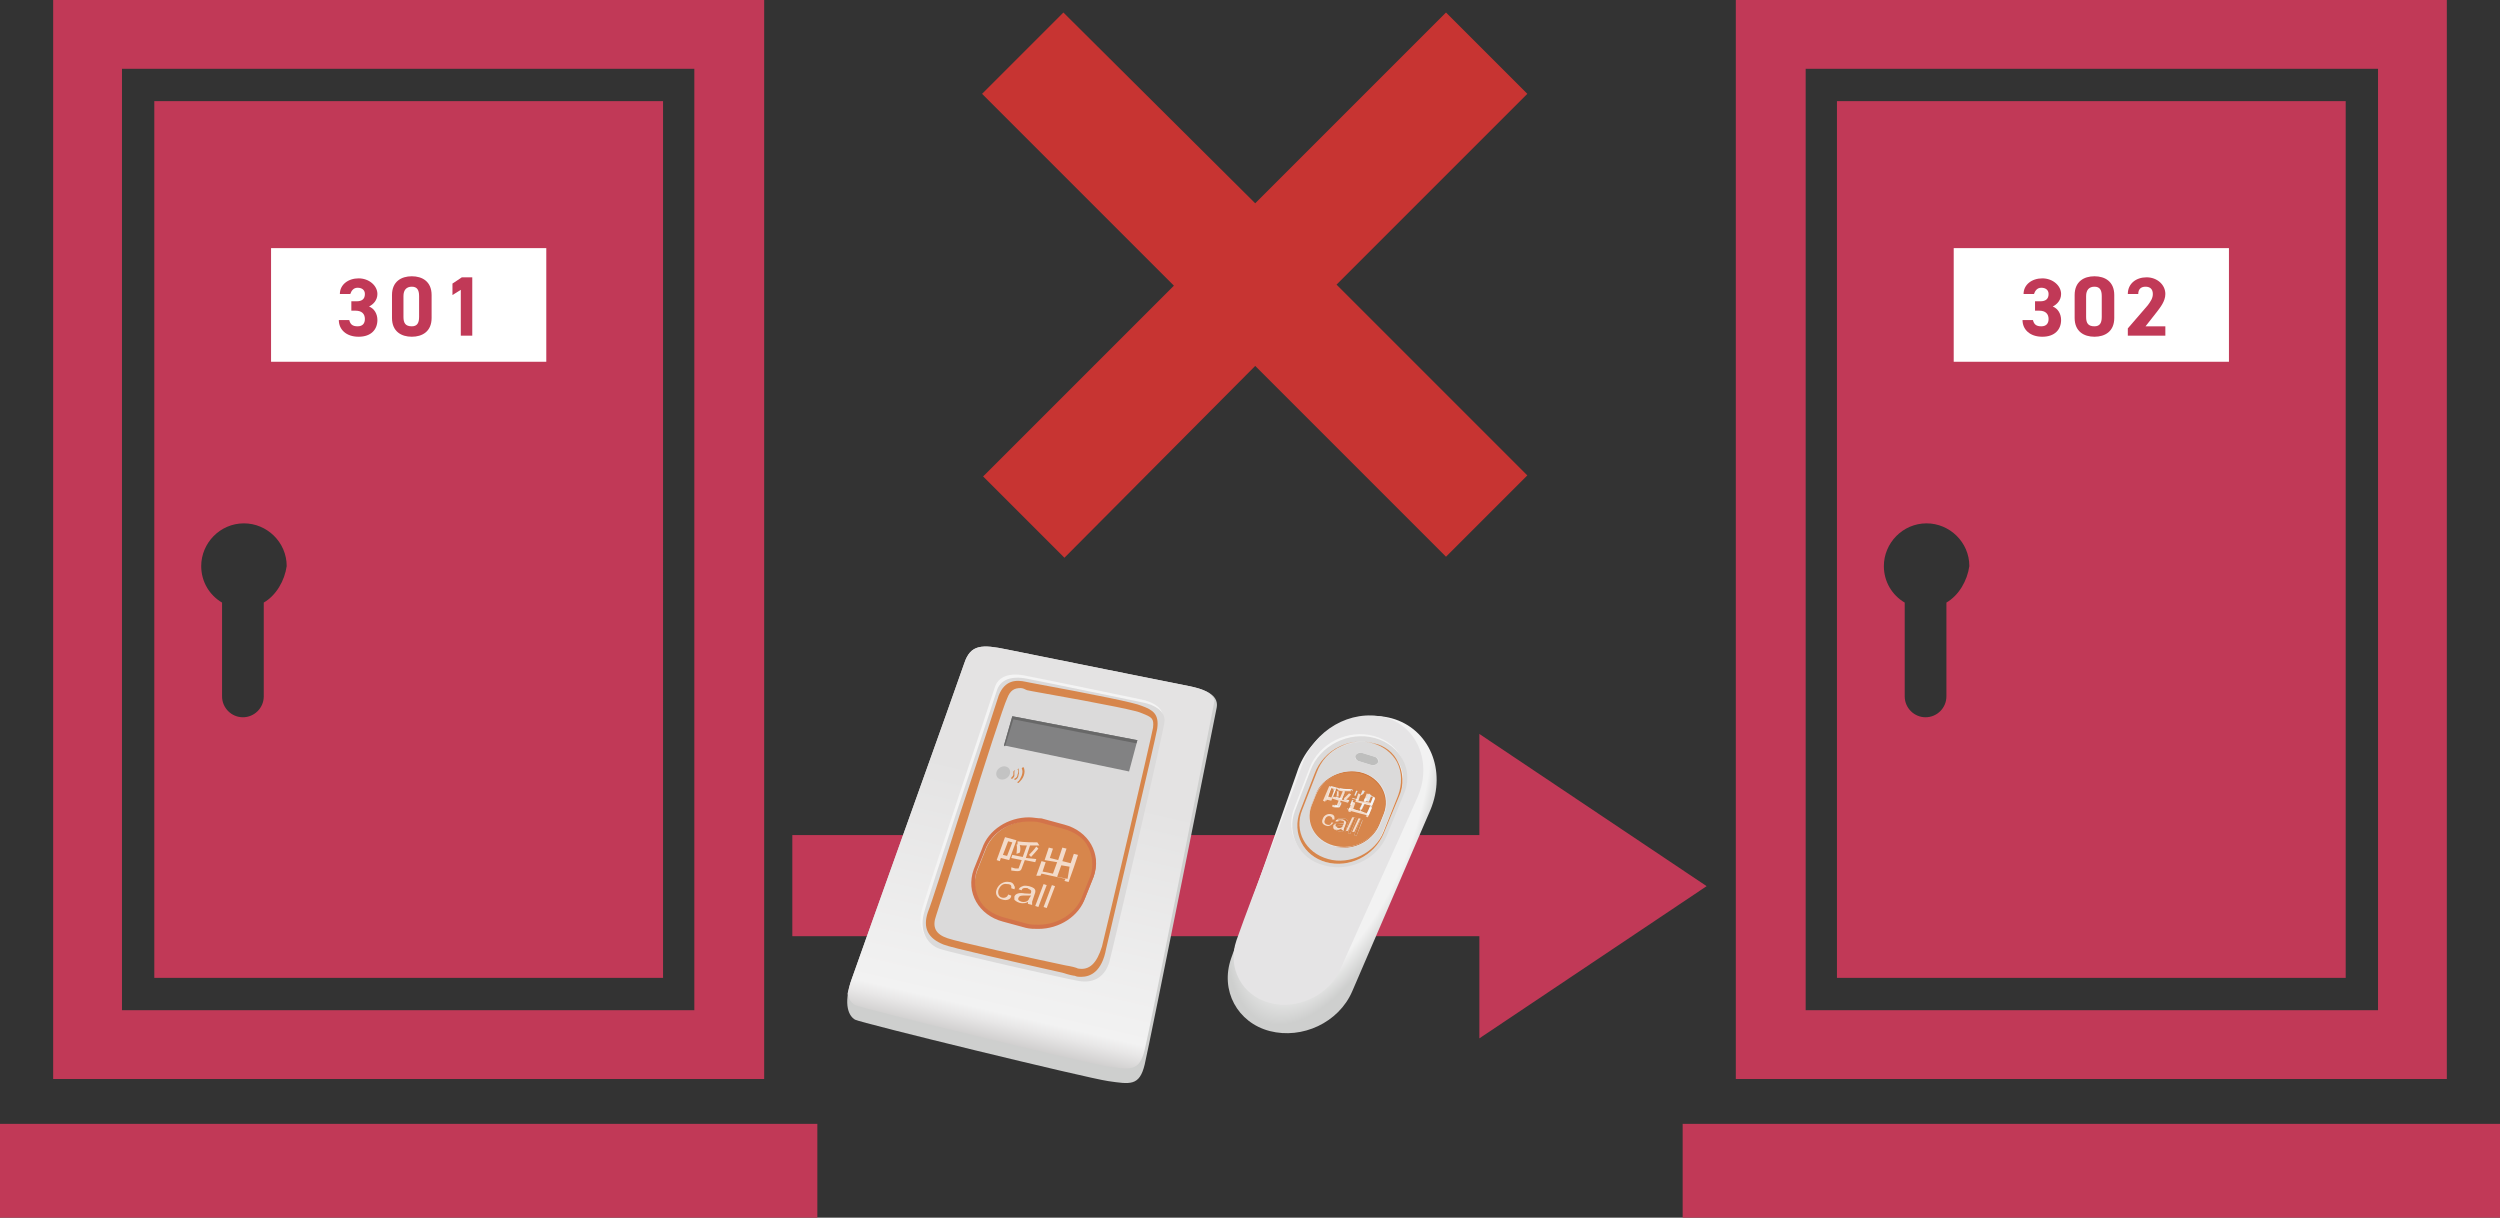
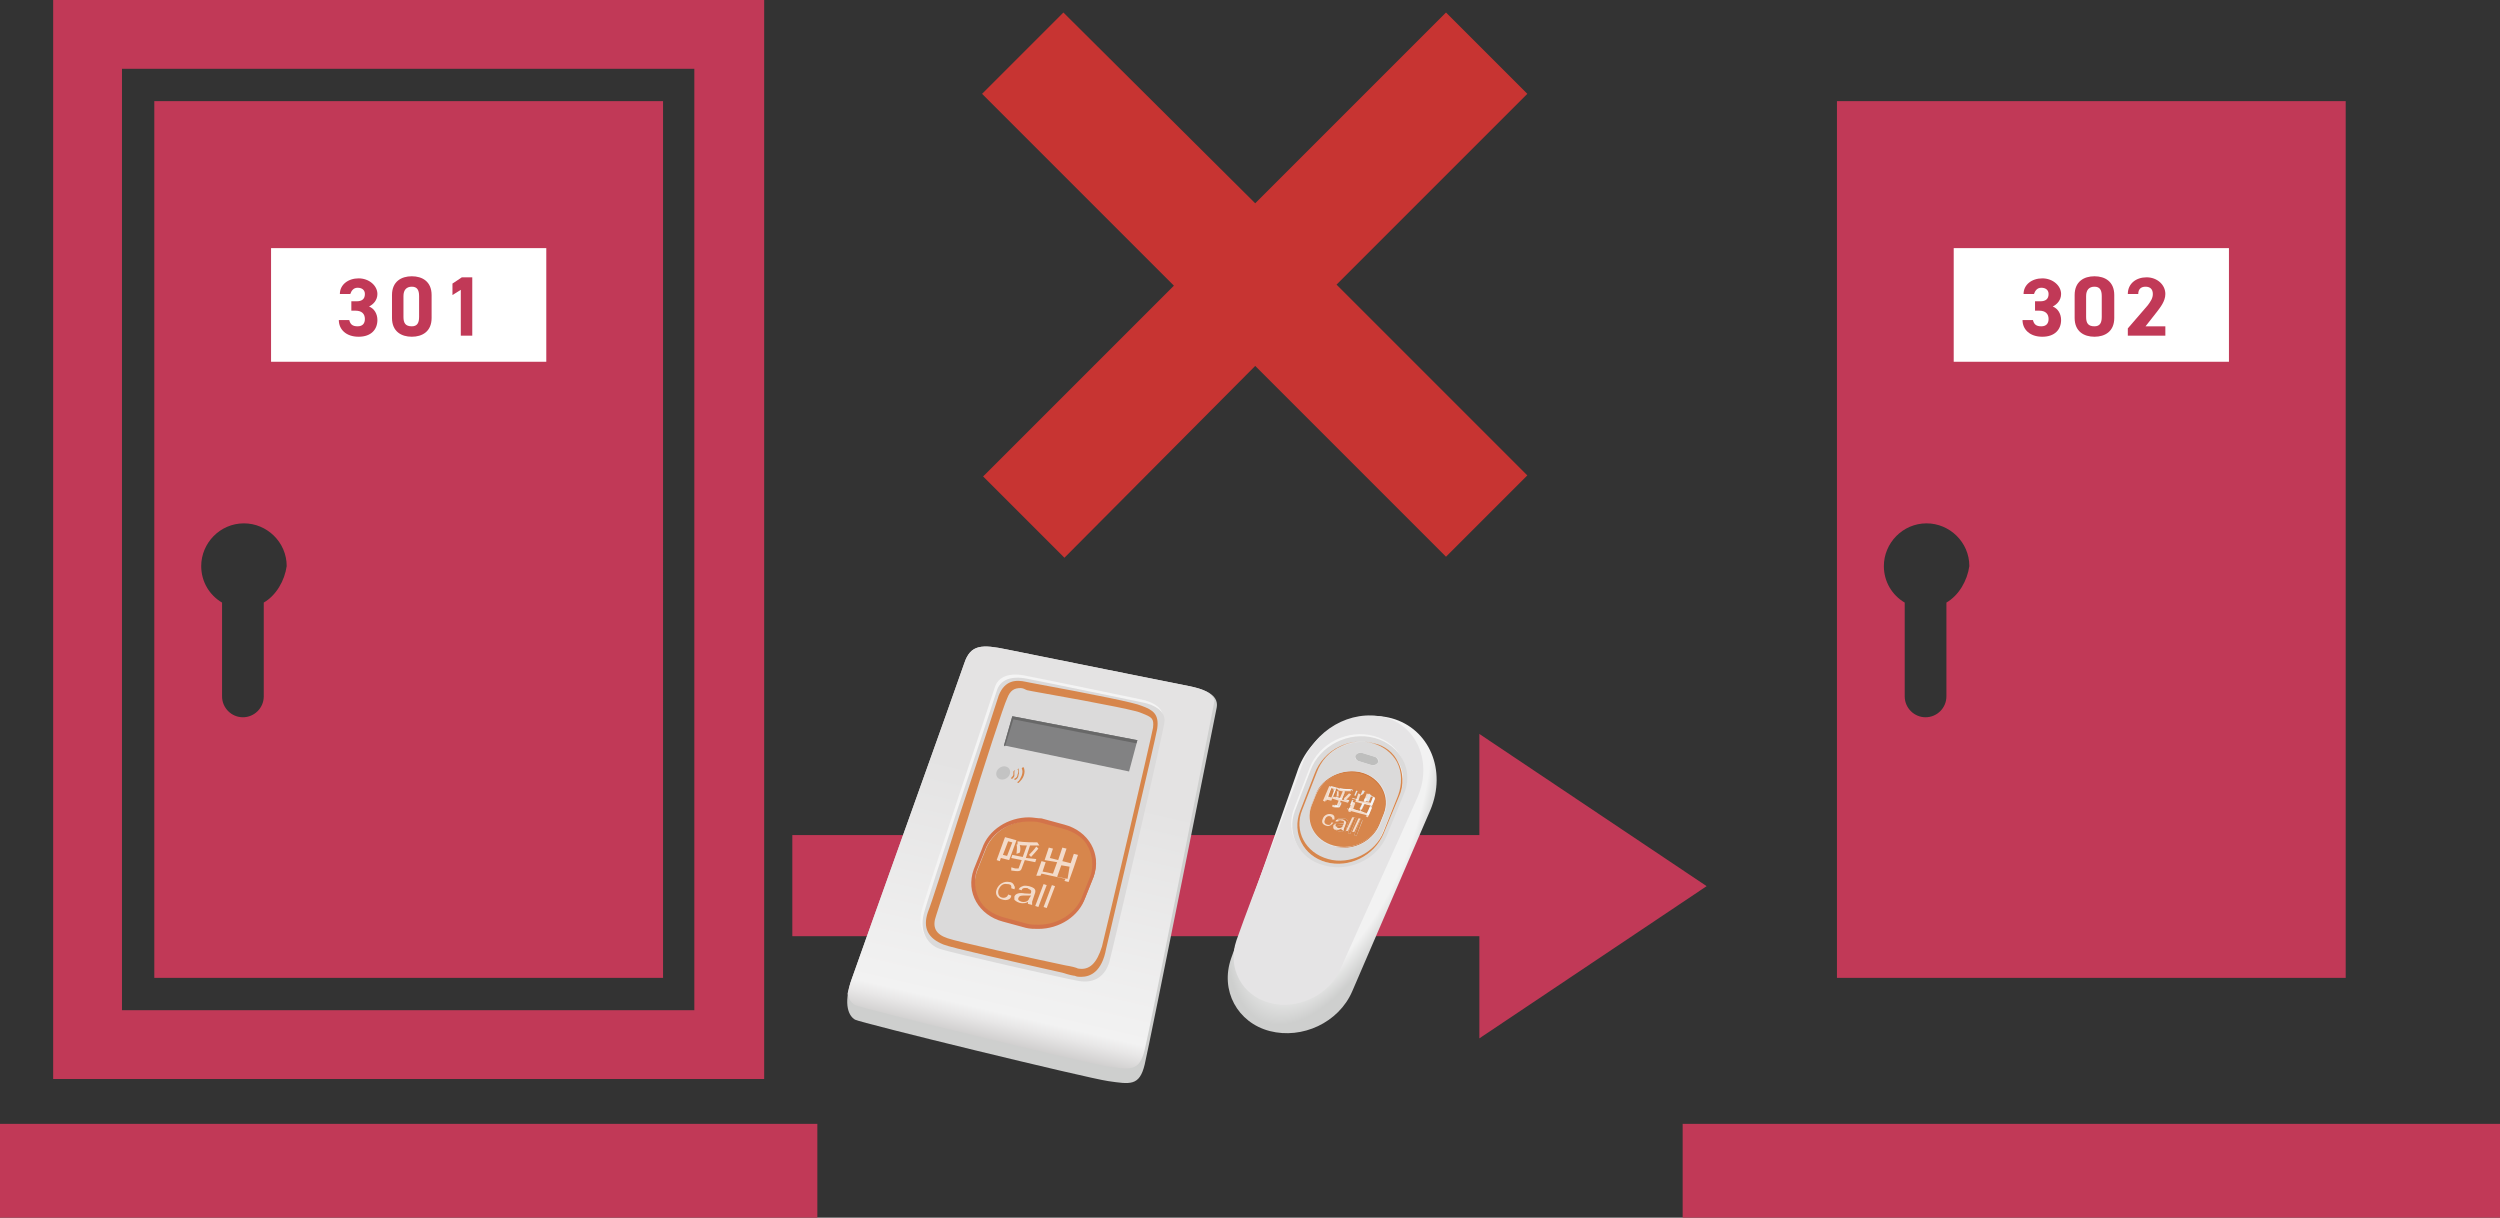
<svg xmlns="http://www.w3.org/2000/svg" version="1.1" id="レイヤー_1" x="0px" y="0px" width="239.8px" height="116.8px" viewBox="0 0 239.8 116.8" style="enable-background:new 0 0 239.8 116.8;" xml:space="preserve">
  <rect x="0" y="0" width="239.8" height="116.8" fill="#333333" stroke="none" />
  <style type="text/css">
	.st0{fill:#C13957;}
	.st1{fill:#FFFFFF;}
	.st2{fill:#CECFCE;}
	.st3{fill:url(#SVGID_1_);}
	.st4{fill:#F4F4F4;}
	.st5{fill:#DBDADA;}
	.st6{fill:#D7864C;}
	.st7{fill:#828283;}
	.st8{fill:#686868;}
	.st9{fill:#D3734A;}
	.st10{fill:#C3C3C3;}
	.st11{opacity:0.7;}
	.st12{fill:url(#SVGID_00000165921388140029180150000004189463611391767714_);}
	.st13{fill:#E5E4E5;}
	.st14{enable-background:new    ;}
	.st15{fill:#BEBEBD;}
	.st16{fill:#D28349;}
	.st17{fill:#CF763A;}
	.st18{fill:#EFE0D3;}
	.st19{fill:#C73432;}
</style>
  <g>
    <g>
      <g>
        <path class="st0" d="M5.1,0v103.5h68.2V0H5.1z M66.6,96.9H11.7V6.6h54.9V96.9z" />
        <g>
          <rect y="107.8" class="st0" width="78.4" height="9" />
        </g>
        <path class="st0" d="M14.8,9.7v84.1h48.8V9.7H14.8z M25.3,57.8v9c0,1.1-0.9,2-2,2c-1.1,0-2-0.9-2-2v-9c-1.2-0.7-2-2-2-3.5     c0-2.2,1.8-4.1,4.1-4.1c2.2,0,4.1,1.8,4.1,4.1C27.3,55.7,26.5,57.1,25.3,57.8z" />
      </g>
      <rect x="26" y="23.8" class="st1" width="26.4" height="10.9" />
      <g>
        <path class="st0" d="M33.8,28.9h0.4c0.5,0,0.8-0.2,0.8-0.7c0-0.4-0.3-0.6-0.7-0.6c-0.4,0-0.6,0.3-0.7,0.6h-1     c0-0.9,0.8-1.5,1.8-1.5c1,0,1.8,0.7,1.8,1.5c0,0.6-0.4,1-0.8,1.2c0.5,0.2,0.8,0.7,0.8,1.3c0,0.9-0.6,1.6-1.8,1.6     c-1.2,0-1.9-0.7-1.9-1.6h1c0.1,0.4,0.3,0.6,0.8,0.6c0.5,0,0.7-0.3,0.7-0.7c0-0.5-0.3-0.8-0.9-0.8h-0.4V28.9z" />
        <path class="st0" d="M41.4,30.5c0,1.3-0.9,1.8-1.9,1.8c-1,0-1.9-0.5-1.9-1.8v-2.2c0-1.3,0.9-1.8,1.9-1.8c1,0,1.9,0.5,1.9,1.8     V30.5z M39.5,27.5c-0.5,0-0.8,0.3-0.8,0.9v2c0,0.6,0.2,0.9,0.8,0.9c0.5,0,0.7-0.3,0.7-0.9v-2C40.2,27.8,40,27.5,39.5,27.5z" />
        <path class="st0" d="M45.3,32.2h-1.1v-4.4l-0.8,0.5v-1.1l0.9-0.6h1V32.2z" />
      </g>
    </g>
    <g>
      <g>
-         <path class="st0" d="M166.5,0v103.5h68.2V0H166.5z M228.1,96.9h-54.9V6.6h54.9V96.9z" />
        <g>
          <rect x="161.4" y="107.8" class="st0" width="78.4" height="9" />
        </g>
        <path class="st0" d="M176.2,9.7v84.1H225V9.7H176.2z M186.7,57.8v9c0,1.1-0.9,2-2,2c-1.1,0-2-0.9-2-2v-9c-1.2-0.7-2-2-2-3.5     c0-2.2,1.8-4.1,4.1-4.1c2.2,0,4.1,1.8,4.1,4.1C188.7,55.7,187.9,57.1,186.7,57.8z" />
      </g>
      <rect x="187.4" y="23.8" class="st1" width="26.4" height="10.9" />
      <g>
        <path class="st0" d="M195.3,28.9h0.4c0.5,0,0.8-0.2,0.8-0.7c0-0.4-0.3-0.6-0.7-0.6c-0.4,0-0.6,0.3-0.7,0.6h-1     c0-0.9,0.8-1.5,1.8-1.5c1,0,1.8,0.7,1.8,1.5c0,0.6-0.4,1-0.8,1.2c0.5,0.2,0.8,0.7,0.8,1.3c0,0.9-0.6,1.6-1.8,1.6     c-1.2,0-1.9-0.7-1.9-1.6h1c0.1,0.4,0.3,0.6,0.8,0.6c0.5,0,0.7-0.3,0.7-0.7c0-0.5-0.3-0.8-0.9-0.8h-0.4V28.9z" />
        <path class="st0" d="M202.8,30.5c0,1.3-0.9,1.8-1.9,1.8c-1,0-1.9-0.5-1.9-1.8v-2.2c0-1.3,0.9-1.8,1.9-1.8c1,0,1.9,0.5,1.9,1.8     V30.5z M200.9,27.5c-0.5,0-0.8,0.3-0.8,0.9v2c0,0.6,0.2,0.9,0.8,0.9c0.5,0,0.7-0.3,0.7-0.9v-2C201.6,27.8,201.4,27.5,200.9,27.5z     " />
        <path class="st0" d="M207.6,32.2h-3.5v-0.7l1.9-2.2c0.3-0.4,0.5-0.7,0.5-1.1c0-0.5-0.3-0.7-0.7-0.7c-0.4,0-0.7,0.2-0.7,0.7h-1     c0-1,0.8-1.6,1.8-1.6c1,0,1.8,0.7,1.8,1.6c0,0.7-0.5,1.3-0.8,1.7l-1.1,1.4h1.9V32.2z" />
      </g>
    </g>
    <g>
      <rect x="76" y="80.1" class="st0" width="69.6" height="9.7" />
      <g>
        <polygon class="st0" points="141.9,99.6 163.7,85 141.9,70.4    " />
      </g>
    </g>
    <g>
      <g>
        <path class="st2" d="M114,65.8c0,0-15-3-17.4-3.5s-3.5-0.5-4.1,1.3s-9.9,27.7-10.8,30.3c-0.9,2.6-0.2,3.6,0.3,3.9     s22.2,5.6,24.3,5.9c2.1,0.3,3,0.5,3.5-1.6c0.5-2.1,6.7-33.2,6.9-34.2C116.9,66.9,116.1,66.2,114,65.8z" />
        <linearGradient id="SVGID_1_" gradientUnits="userSpaceOnUse" x1="94.716" y1="101.902" x2="102.68" y2="67.563">
          <stop offset="0" style="stop-color:#B4B2B1" />
          <stop offset="0.111" style="stop-color:#E8E7E7" />
          <stop offset="0.14" style="stop-color:#F2F2F2" />
          <stop offset="0.781" style="stop-color:#E4E3E3" />
        </linearGradient>
        <path class="st3" d="M114,65.8c0,0-15-3-17.4-3.5c-2.4-0.5-3.5-0.5-4.1,1.3s-9.9,27.7-10.8,30.3c-0.2,0.5-0.3,1-0.4,1.4     c0.1,0.6,0.4,0.9,0.7,1.1c0.5,0.3,22.2,5.6,24.3,5.9c2.1,0.3,3,0.5,3.5-1.6c0.5-2,5.8-28.9,6.7-33.5     C116.3,66.5,115.5,66.1,114,65.8z" />
        <path class="st4" d="M109.5,67.1c0,0-9.6-2-11.2-2.3c-1.5-0.3-2.6,0.1-2.9,1.2c-0.3,1-6.6,19.7-7,21.4c-0.4,1.7,0.4,2.9,1.5,3.3     c1.1,0.4,12.2,2.9,13.4,3.1s2.4-0.2,2.9-1.8c0.4-1.5,5.2-22,5.3-23.1C111.7,67.9,110.5,67.3,109.5,67.1z" />
        <path class="st5" d="M109.7,67.4c0,0-9.6-2-11.2-2.3c-1.5-0.3-2.6,0.1-2.9,1.2c-0.3,1-6.6,19.7-7,21.4c-0.4,1.7,0.4,2.9,1.5,3.3     c1.1,0.4,12.2,2.9,13.4,3.1c1.2,0.2,2.4-0.2,2.9-1.8c0.4-1.5,5.2-22,5.3-23.1C111.8,68.2,110.7,67.6,109.7,67.4z" />
        <path class="st6" d="M103.7,93.7c-0.2,0-0.4,0-0.6-0.1c-0.1,0-0.6-0.1-1.2-0.3c-4.9-1.1-10.7-2.4-11.4-2.7     c-1.5-0.6-2-1.6-1.5-3.1c0.3-0.7,1.6-4.8,3-9.2c1.8-5.4,3.6-11,3.8-11.6c0.6-1.5,1.7-1.5,2.6-1.3l0.5,0.1     c6.5,1.2,9.9,1.9,10.6,2.2c1.1,0.4,1.7,0.8,1.5,2.2c-0.2,1.2-4.4,18.9-4.9,21.1l0,0l0,0C105.7,93.2,104.6,93.7,103.7,93.7z      M97.9,66c-0.6,0-1,0.2-1.3,1c-0.3,0.6-2.2,6.4-3.8,11.6c-1.4,4.4-2.8,8.5-3,9.2c-0.4,1.1-0.1,1.8,1.1,2.2     c0.8,0.3,8.4,2,11.3,2.6c0.6,0.1,1,0.2,1.2,0.3c1.1,0.2,1.8-0.5,2.3-2.1l0,0c0.6-2.4,4.7-19.9,4.9-21c0.1-0.9-0.1-1-1.1-1.4     c-0.4-0.2-2.6-0.7-10.5-2.1l-0.5-0.1C98.3,66.1,98.1,66,97.9,66z" />
        <polygon class="st7" points="109.1,71 108.3,74 96.3,71.5 97.1,68.7    " />
        <polygon class="st8" points="97.2,69 109,71.3 109.1,71 97.1,68.7 96.3,71.5 96.4,71.6    " />
        <g>
          <path class="st6" d="M99.7,89c-0.4,0-0.8,0-1.1-0.1l-2.2-0.6c-1.1-0.3-2-1-2.5-1.9c-0.5-0.9-0.5-1.9-0.2-2.8l0.8-2      c0.6-1.7,2.4-2.9,4.4-2.9c0.4,0,0.8,0,1.1,0.1l2.2,0.6c1.1,0.3,2,1,2.5,1.9c0.5,0.9,0.5,1.9,0.2,2.8l-0.8,2      C103.4,87.8,101.6,89,99.7,89C99.7,89,99.7,89,99.7,89z" />
          <path class="st9" d="M98.7,78.8c0.4,0,0.7,0,1.1,0.1l2.2,0.6c1.1,0.3,2,0.9,2.4,1.8c0.4,0.8,0.5,1.8,0.2,2.7l-0.8,2      c-0.6,1.6-2.3,2.7-4.2,2.7c-0.4,0-0.7,0-1.1-0.1l-2.2-0.6c-1.1-0.3-2-0.9-2.4-1.8c-0.4-0.8-0.5-1.8-0.2-2.7l0.8-2      C95.1,79.9,96.8,78.8,98.7,78.8 M98.7,78.4c-2,0-3.9,1.2-4.5,3l-0.8,2c-0.8,2.2,0.5,4.4,2.8,5l2.2,0.6c0.4,0.1,0.8,0.1,1.2,0.1      c2,0,3.9-1.2,4.5-3l0.8-2c0.8-2.2-0.5-4.4-2.8-5l-2.2-0.6C99.5,78.5,99.1,78.4,98.7,78.4L98.7,78.4z" />
        </g>
        <g>
          <ellipse transform="matrix(0.819 -0.573 0.573 0.819 -25.104 68.633)" class="st10" cx="96.3" cy="74.1" rx="0.7" ry="0.6" />
          <path class="st6" d="M97.3,73.9L97.3,73.9c0,0-0.1,0.1-0.1,0.1c0,0.1,0,0.2,0,0.3c0,0.1-0.1,0.2-0.2,0.3c0,0,0,0.1,0,0.1l0,0      c0,0,0.1,0,0.1,0c0.1-0.1,0.2-0.2,0.2-0.3c0-0.1,0-0.3,0-0.4C97.4,73.9,97.4,73.9,97.3,73.9z" />
          <path class="st6" d="M97.7,73.7L97.7,73.7c0,0-0.1,0.1-0.1,0.1c0.1,0.1,0.1,0.3,0,0.5c0,0.2-0.1,0.3-0.3,0.4c0,0,0,0.1,0,0.1      l0,0c0,0,0.1,0,0.1,0c0.2-0.1,0.3-0.3,0.3-0.5c0.1-0.2,0-0.4,0-0.6C97.8,73.7,97.8,73.7,97.7,73.7z" />
          <path class="st6" d="M98.1,73.6L98.1,73.6c0,0-0.1,0.1-0.1,0.1c0.1,0.2,0.1,0.4,0,0.7c-0.1,0.2-0.2,0.5-0.4,0.6c0,0,0,0.1,0,0.1      l0,0c0,0,0.1,0,0.1,0c0.2-0.2,0.4-0.4,0.5-0.7c0.1-0.3,0.1-0.5,0-0.8C98.2,73.6,98.2,73.6,98.1,73.6z" />
        </g>
        <g class="st11">
          <path class="st1" d="M97.5,80.6l-0.7,1.9l-0.8-0.2l-0.1,0.3l-0.3-0.1l0.8-2.2L97.5,80.6z M97.1,80.8l-0.4-0.1L96.2,82l0.4,0.1      L97.1,80.8z M99.4,82.4l-0.1,0.3l-1-0.2L98,83.3c-0.1,0.3-0.3,0.3-1,0.2c0-0.1,0-0.2,0-0.3c0.1,0,0.3,0.1,0.4,0.1      c0.2,0,0.2,0,0.3,0l0.3-0.8l-1-0.2l0.1-0.3l1,0.2l0.4-1.1c-0.3,0-0.6,0-0.9-0.1c0-0.1,0-0.2,0-0.3c0.7,0.1,1.5,0.1,1.9,0.1      l0.2,0.3c0,0-0.1,0-0.1,0c-0.2,0-0.8,0-0.8,0l-0.4,1.2L99.4,82.4z M97.5,81.9c0-0.2,0.1-0.6,0-0.9l0.3,0c0.1,0.3,0.1,0.6,0,0.8      L97.5,81.9z M99.6,81.4c0,0-0.5,0.6-0.7,0.8c0,0-0.2-0.2-0.2-0.2c0.2-0.2,0.5-0.5,0.7-0.8L99.6,81.4z" />
          <path class="st1" d="M102.6,83.1l0.4,0.1c0,0-0.5,1.4-0.5,1.4l-0.4-0.1l0.1-0.2l-2.3-0.5l-0.1,0.2L99.4,84l0.5-1.4l0.4,0.1      c0,0-0.3,0.9-0.3,0.9l1,0.2l0.4-1.1l-1.2-0.2l0.4-1.2l0.4,0.1c0,0-0.3,0.9-0.3,0.9l0.8,0.2l0.4-1.2l0.4,0.1c0,0-0.4,1.2-0.4,1.2      l0.8,0.2l0.3-0.9l0.4,0.1c0,0-0.4,1.2-0.4,1.2l-1.2-0.2l-0.4,1.1l1,0.2L102.6,83.1z" />
        </g>
        <g class="st11">
          <path class="st1" d="M96.2,86.3c-0.5-0.1-0.8-0.5-0.6-1c0.2-0.5,0.7-0.8,1.2-0.7c0.2,0,0.4,0.1,0.5,0.4c0.1,0.1,0,0.3,0,0.3      l-0.3-0.1c0-0.1,0.1-0.4-0.4-0.4c-0.5-0.1-0.7,0.3-0.8,0.5c-0.1,0.2-0.1,0.7,0.3,0.8c0.4,0.1,0.6-0.2,0.6-0.3l0.3,0.1      C97,86.3,96.5,86.4,96.2,86.3z" />
          <path class="st1" d="M98.6,86.7c0-0.1,0-0.1,0-0.2c-0.1,0.1-0.4,0.2-0.8,0.1c-0.3-0.1-0.4-0.2-0.5-0.3c0-0.1,0-0.2,0-0.3      c0.1-0.3,0.5-0.4,1-0.3c0.4,0,0.6,0.1,0.6-0.1c0.1-0.3-0.3-0.3-0.3-0.4c-0.5-0.1-0.6,0.1-0.6,0.2l-0.3-0.1      c0.1-0.1,0.1-0.2,0.4-0.3c0.2-0.1,0.5,0,0.6,0c0.3,0.1,0.7,0.2,0.6,0.6l-0.3,0.9c0,0.1,0,0.2,0,0.3l0,0L98.6,86.7z M98.9,85.9      c-0.1,0-0.2,0-0.6,0c-0.3,0-0.5,0-0.6,0.2c-0.1,0.2,0,0.3,0.3,0.4c0.5,0.1,0.7-0.2,0.7-0.3L98.9,85.9z" />
          <path class="st1" d="M99.3,86.9l0.8-2.1l0.3,0.1l-0.8,2.1L99.3,86.9z" />
          <path class="st1" d="M100.1,87l0.8-2.1l0.3,0.1l-0.8,2.1L100.1,87z" />
        </g>
      </g>
      <g>
        <g>
          <radialGradient id="SVGID_00000060740016458605800950000014808388142496535480_" cx="127.815" cy="80.416" r="24.917" fx="122.576" fy="80.763" gradientTransform="matrix(-0.349 0.937 -0.409 -0.152 205.364 -27.079)" gradientUnits="userSpaceOnUse">
            <stop offset="0.659" style="stop-color:#F2F2F2" />
            <stop offset="0.797" style="stop-color:#CECFCE" />
          </radialGradient>
          <path style="fill:url(#SVGID_00000060740016458605800950000014808388142496535480_);" d="M133.5,68.9c3.6,1,5.3,5,3.7,8.8      c-2.5,5.8-5,11.6-7.5,17.4c-1.3,3-4.8,4.6-7.9,3.8c-3.1-0.8-4.8-3.9-3.7-7c2.1-5.9,4.2-11.8,6.3-17.8      C125.6,70.3,129.8,67.9,133.5,68.9z" />
        </g>
        <g>
          <path class="st13" d="M132.8,68.8c3.1,0.8,4.6,4.3,3.2,7.6c-2.2,5-5.2,11.5-7.4,16.5c-1.1,2.6-4.2,4-6.8,3.3      c-2.7-0.7-4.1-3.4-3.2-6c1.8-5.1,4.5-11.7,6.3-16.8C126,70,129.6,68,132.8,68.8z" />
        </g>
        <g>
          <g>
            <g class="st14">
              <g>
                <path class="st15" d="M131.9,72.6c0.2,0.1,0.3,0.3,0.3,0.5c-0.1,0.2-0.3,0.3-0.6,0.3l-1.3-0.4c-0.2-0.1-0.3-0.3-0.3-0.5         c0.1-0.2,0.3-0.3,0.6-0.3L131.9,72.6z" />
              </g>
              <g>
                <path class="st4" d="M131.8,70.6c-2.5-0.7-5.3,0.7-6.2,3.1l-1.5,3.9c-0.8,2.2,0.4,4.6,2.8,5.2c2.4,0.7,5.1-0.6,6-2.8l1.6-3.9         C135.5,73.8,134.3,71.3,131.8,70.6z M134.1,76.2l-1.5,3.6c-0.9,2.1-3.3,3.3-5.5,2.7c-2.2-0.6-3.3-2.8-2.5-4.9l1.4-3.6         c0.4-1.1,1.3-2.1,2.4-2.6c1-0.5,2.2-0.6,3.3-0.3c1.1,0.3,1.9,1,2.4,1.9C134.6,73.9,134.6,75.1,134.1,76.2" />
              </g>
              <g>
                <polygon class="st16" points="127.5,76.5 127.8,75.8 128,75.8 127.8,76.5        " />
              </g>
              <g>
                <path class="st16" d="M128.6,75.9L128.6,75.9c0,0.2,0,0.4,0,0.5l0,0l-0.3,0l0,0c0-0.1,0-0.4,0-0.5l0,0L128.6,75.9z" />
              </g>
              <g>
                <path class="st16" d="M128.2,79.3c0.1-0.1,0.2-0.1,0.4-0.1c0.2,0,0.3,0,0.4,0l-0.1,0.2c0,0-0.2,0.3-0.5,0.2         C128.3,79.5,128.2,79.4,128.2,79.3z" />
              </g>
              <g>
                <polygon class="st16" points="130.1,78.5 129.5,80 129.3,79.9 129.9,78.4        " />
              </g>
              <g>
                <path class="st17" d="M130.6,74.1c1.8,0.5,2.8,2.3,2.1,4l-0.4,1c-0.7,1.7-2.7,2.6-4.5,2.1c-1.8-0.5-2.8-2.3-2.1-4l0.4-1         C126.7,74.6,128.8,73.6,130.6,74.1z M132.2,79.1l0.4-1c0.6-1.6-0.3-3.3-2.1-3.8c-1.8-0.5-3.7,0.4-4.4,2.1l-0.4,1         c-0.6,1.6,0.3,3.3,2.1,3.8C129.6,81.6,131.6,80.7,132.2,79.1" />
              </g>
              <g>
                <path class="st5" d="M131.9,70.8c-2.5-0.7-5.3,0.7-6.2,3.1l-1.5,3.9c-0.8,2.2,0.4,4.6,2.8,5.2c2.4,0.7,5.1-0.6,6-2.8l1.6-3.9         C135.7,74,134.4,71.5,131.9,70.8z M134.2,76.4l-1.5,3.6c-0.9,2.1-3.3,3.3-5.5,2.7c-2.2-0.6-3.3-2.8-2.5-4.9l1.4-3.6         c0.4-1.1,1.3-2.1,2.4-2.6c1-0.5,2.2-0.6,3.3-0.3c1.1,0.3,1.9,1,2.4,1.9C134.7,74.1,134.7,75.3,134.2,76.4" />
              </g>
              <g>
                <path class="st16" d="M128,77.5L128,77.5c0.4,0.1,0.5,0.1,0.6-0.1l0.2-0.5l0.6,0.2l0.1-0.2l-0.6-0.2l0.3-0.7c0,0,0,0,0.1,0         c0.2,0,0.3,0,0.4,0l0,0c0,0,0,0,0.1,0l0,0l-0.1-0.2l0,0c-0.2,0-0.7,0-1.2-0.1l0,0l0,0c0,0,0,0.1,0,0.2l0,0l0,0         c0.1,0,0.3,0.1,0.5,0.1l-0.3,0.7l-0.6-0.2l0.3-0.8l-0.7-0.2l-0.5,1.4l0.2,0.1l0.1-0.2l0.5,0.1l0.1-0.1l0.6,0.2l-0.2,0.5         c0,0,0,0-0.1,0c-0.1,0-0.1,0-0.2-0.1l-0.1,0l0,0C128,77.3,128,77.4,128,77.5L128,77.5z M127.8,76.5l-0.2-0.1l0.3-0.7l0.2,0.1         L127.8,76.5" />
              </g>
              <g>
                <path class="st18" d="M129.2,76.7L129.2,76.7c0.1-0.1,0.3-0.3,0.4-0.4c0,0,0.1,0,0.1,0l0,0l-0.3-0.2l0,0         c-0.1,0.1-0.3,0.3-0.4,0.5l0,0l0,0C129.1,76.7,129.1,76.7,129.2,76.7L129.2,76.7z" />
              </g>
              <g>
                <path class="st5" d="M131.7,71.3c1,0.3,1.8,0.9,2.3,1.8c0.5,1,0.5,2.1,0.1,3.2l-1.5,3.6c-0.8,2-3.2,3.2-5.3,2.6         c-2.1-0.6-3.2-2.7-2.5-4.7l1.4-3.6c0.4-1.1,1.3-2,2.3-2.5C129.6,71.2,130.7,71,131.7,71.3z M132.4,79.1l0.4-1         c0.7-1.7-0.3-3.5-2.1-4c-1.8-0.5-3.9,0.5-4.5,2.1l-0.4,1c-0.7,1.7,0.3,3.5,2.1,4C129.7,81.7,131.7,80.8,132.4,79.1          M130.6,72.2c-0.2-0.1-0.5,0.1-0.6,0.3c-0.1,0.2,0,0.4,0.3,0.5l1.3,0.4c0.2,0.1,0.5-0.1,0.6-0.3c0.1-0.2,0-0.4-0.3-0.5         L130.6,72.2" />
              </g>
              <g>
                <path class="st6" d="M134.1,73.1c0.5,1,0.6,2.2,0.1,3.3l-1.5,3.6c-0.9,2.1-3.3,3.3-5.5,2.7c-2.2-0.6-3.3-2.8-2.5-4.9l1.4-3.6         c0.4-1.1,1.3-2.1,2.4-2.6c1-0.5,2.2-0.6,3.3-0.3C132.8,71.5,133.7,72.2,134.1,73.1z M134.1,76.3c0.4-1.1,0.4-2.2-0.1-3.2         c-0.5-0.9-1.3-1.5-2.3-1.8c-1-0.3-2.1-0.2-3.1,0.3c-1.1,0.5-1.9,1.4-2.3,2.5l-1.4,3.6c-0.8,2,0.3,4.1,2.5,4.7         c2.1,0.6,4.5-0.6,5.3-2.6L134.1,76.3" />
              </g>
              <g>
                <path class="st6" d="M130.6,74.2c-1.8-0.5-3.7,0.4-4.4,2.1l-0.4,1c-0.6,1.6,0.3,3.3,2.1,3.8c1.8,0.5,3.7-0.4,4.4-2.1l0.4-1         C133.3,76.4,132.3,74.7,130.6,74.2z M127.5,76.7l-0.1,0.2l-0.2-0.1l0.5-1.4l0.7,0.2l-0.3,0.8l0.6,0.2l0.3-0.7         c-0.2,0-0.3-0.1-0.5-0.1l0,0l0,0c0,0,0-0.1,0-0.2l0,0l0,0c0.5,0.1,0.9,0.1,1.2,0.1l0,0l0.1,0.2l0,0c0,0,0,0-0.1,0l0,0         c-0.1,0-0.3,0-0.4,0c0,0,0,0-0.1,0l-0.3,0.7l0.6,0.2l-0.1,0.2l-0.6-0.2l-0.2,0.5c-0.1,0.2-0.2,0.2-0.6,0.1l0,0l0,0         c0-0.1,0-0.1,0-0.2l0,0l0.1,0c0.1,0,0.1,0,0.2,0.1c0.1,0,0.1,0,0.1,0l0.2-0.5l-0.6-0.2l-0.1,0.1L127.5,76.7z M129.1,79.8         L129.1,79.8L129.1,79.8l-0.3,0l0,0c0,0,0-0.1,0-0.1c-0.1,0-0.3,0.1-0.5,0c-0.2-0.1-0.3-0.1-0.4-0.3c0-0.1,0-0.1,0-0.2         c0.1-0.3,0.4-0.3,0.7-0.2l0,0c0.3,0,0.4,0.1,0.4,0c0.1-0.1-0.1-0.2-0.2-0.3c-0.3-0.1-0.4,0-0.4,0.1l0,0l0,0l-0.2-0.1l0,0         c0.1-0.1,0.1-0.2,0.3-0.2c0.2,0,0.3,0,0.4,0c0.2,0,0.5,0.2,0.4,0.5l-0.2,0.6C129.1,79.7,129.1,79.8,129.1,79.8z M129.3,79.9         l0.6-1.5l0.2,0.1l-0.6,1.5L129.3,79.9z M130.1,80.2l-0.2-0.1l0.6-1.5l0.2,0.1L130.1,80.2z M131.9,76.6         C131.9,76.7,131.9,76.7,131.9,76.6l-0.3,0.7l-0.7-0.2l-0.3,0.6l0.6,0.2l0.2-0.6l0.3,0.1l0,0c0,0,0,0-0.1,0l-0.3,0.8l-0.3-0.1         l0-0.1l-1.4-0.4l-0.1,0.1l-0.3-0.1l0.4-0.9l0.3,0.1l0,0c0,0,0,0-0.1,0l-0.2,0.5l0.5,0.1l0.3-0.6l-0.7-0.2l0.3-0.8l0.3,0.1         l0,0c0,0,0,0-0.1,0l-0.2,0.5l0.4,0.1l0.3-0.7l0.3,0.1l0,0c0,0,0,0-0.1,0l-0.3,0.6l0.5,0.1l0.2-0.5L131.9,76.6L131.9,76.6z" />
                <g>
                  <path class="st16" d="M129.1,79.8L129.1,79.8L129.1,79.8l-0.3,0l0,0c0,0,0-0.1,0-0.1c-0.1,0-0.3,0.1-0.5,0          c-0.2-0.1-0.3-0.1-0.4-0.3c0-0.1,0-0.1,0-0.2c0.1-0.3,0.4-0.3,0.7-0.2l0,0c0.3,0,0.4,0.1,0.4,0c0.1-0.1-0.1-0.2-0.2-0.3          c-0.3-0.1-0.4,0-0.4,0.1l0,0l0,0l-0.2-0.1l0,0c0.1-0.1,0.1-0.2,0.3-0.2c0.2,0,0.3,0,0.4,0c0.2,0,0.5,0.2,0.4,0.5l-0.2,0.6          C129.1,79.7,129.1,79.8,129.1,79.8z M128.9,79.4l0.1-0.2c-0.1,0-0.1,0-0.4,0c-0.2,0-0.4,0-0.4,0.1c0,0.1,0,0.2,0.2,0.3          C128.8,79.7,128.9,79.4,128.9,79.4" />
                </g>
                <g>
                  <path class="st16" d="M130.9,76.1l0.3,0.1l0,0c0,0,0,0-0.1,0l-0.3,0.6l0.5,0.1l0.2-0.5l0.3,0.1l0,0c0,0,0,0-0.1,0l-0.3,0.7          l-0.7-0.2l-0.3,0.6l0.6,0.2l0.2-0.6l0.3,0.1l0,0c0,0,0,0-0.1,0l-0.3,0.8l-0.3-0.1l0-0.1l-1.4-0.4l0,0.1l-0.3-0.1l0.4-0.9          l0.3,0.1l0,0c0,0,0,0-0.1,0l-0.2,0.5l0.5,0.1l0.3-0.6l-0.7-0.2l0.3-0.8l0.3,0.1l0,0c0,0,0,0-0.1,0l-0.2,0.5l0.4,0.1          L130.9,76.1z" />
                </g>
                <g>
                  <polygon class="st16" points="130.7,78.6 130.1,80.2 129.9,80.1 130.5,78.6         " />
                </g>
              </g>
            </g>
          </g>
          <g class="st11">
            <path class="st1" d="M128.2,75.6l-0.5,1.2l-0.5-0.1l-0.1,0.2l-0.2-0.1l0.6-1.4L128.2,75.6z M128,75.7l-0.3-0.1l-0.3,0.8       l0.3,0.1L128,75.7z M129.4,76.8l-0.1,0.2l-0.7-0.2l-0.2,0.5c-0.1,0.2-0.2,0.2-0.6,0.1c0-0.1,0-0.2,0-0.2c0.1,0,0.2,0,0.2,0.1       c0.1,0,0.2,0,0.2,0l0.2-0.5l-0.6-0.2l0.1-0.2l0.6,0.2l0.3-0.7c-0.2,0-0.4-0.1-0.5-0.1c0,0,0-0.1,0-0.2c0.4,0.1,0.9,0.1,1.2,0.1       l0.1,0.2c0,0,0,0-0.1,0c-0.1,0-0.5,0-0.5,0l-0.3,0.8L129.4,76.8z M128.2,76.4c0-0.1,0.1-0.4,0-0.5l0.2,0c0,0.2,0,0.4,0,0.5       L128.2,76.4z M129.6,76.2c0,0-0.3,0.4-0.5,0.5c0,0-0.2-0.1-0.2-0.1c0.1-0.1,0.3-0.3,0.5-0.5L129.6,76.2z" />
            <path class="st1" d="M131.4,77.4l0.2,0.1c0,0-0.4,0.9-0.4,0.9l-0.2-0.1l0.1-0.1l-1.5-0.4l-0.1,0.1l-0.2-0.1l0.4-0.9L130,77       c0,0-0.2,0.6-0.2,0.6l0.6,0.2l0.3-0.7l-0.7-0.2l0.3-0.8l0.2,0.1c0,0-0.2,0.6-0.2,0.6l0.5,0.1l0.3-0.8l0.2,0.1       c0,0-0.3,0.7-0.3,0.7l0.5,0.1l0.2-0.6l0.2,0.1c0,0-0.3,0.8-0.3,0.8l-0.8-0.2l-0.3,0.7l0.6,0.2L131.4,77.4z" />
          </g>
          <g class="st11">
            <path class="st1" d="M127.2,79.2c-0.3-0.1-0.5-0.3-0.3-0.7c0.1-0.3,0.5-0.5,0.8-0.4c0.1,0,0.3,0.1,0.3,0.3c0,0.1,0,0.2,0,0.2       l-0.2,0c0-0.1,0-0.2-0.2-0.3c-0.3-0.1-0.5,0.2-0.5,0.3c-0.1,0.2-0.1,0.4,0.2,0.5c0.3,0.1,0.4-0.1,0.4-0.2l0.2,0       C127.7,79.2,127.4,79.3,127.2,79.2z" />
            <path class="st1" d="M128.7,79.6c0-0.1,0-0.1,0-0.1c-0.1,0-0.2,0.1-0.5,0.1c-0.2,0-0.3-0.1-0.3-0.2c0-0.1,0-0.2,0-0.2       c0.1-0.2,0.3-0.2,0.6-0.2c0.3,0,0.4,0.1,0.4-0.1c0.1-0.2-0.2-0.2-0.2-0.2c-0.3-0.1-0.4,0.1-0.4,0.1l-0.2,0       c0-0.1,0.1-0.2,0.3-0.2c0.1,0,0.3,0,0.4,0c0.2,0.1,0.4,0.2,0.3,0.4l-0.2,0.5c0,0,0,0.1,0,0.2l0,0L128.7,79.6z M128.9,79       c-0.1,0-0.1,0-0.4,0c-0.2,0-0.3,0-0.4,0.1c0,0.1,0,0.2,0.2,0.3c0.3,0.1,0.5-0.1,0.5-0.2L128.9,79z" />
            <path class="st1" d="M129.1,79.7l0.6-1.3l0.2,0l-0.6,1.3L129.1,79.7z" />
            <path class="st1" d="M129.7,79.8l0.6-1.3l0.2,0l-0.6,1.3L129.7,79.8z" />
          </g>
        </g>
      </g>
    </g>
    <g>
      <path class="st19" d="M102.1,53.5l-7.8-7.8l18.3-18.3L94.2,9l7.8-7.8l18.4,18.3l18.3-18.3l7.8,7.8l-18.3,18.3l18.3,18.3l-7.8,7.8    l-18.3-18.3L102.1,53.5z" />
    </g>
  </g>
</svg>